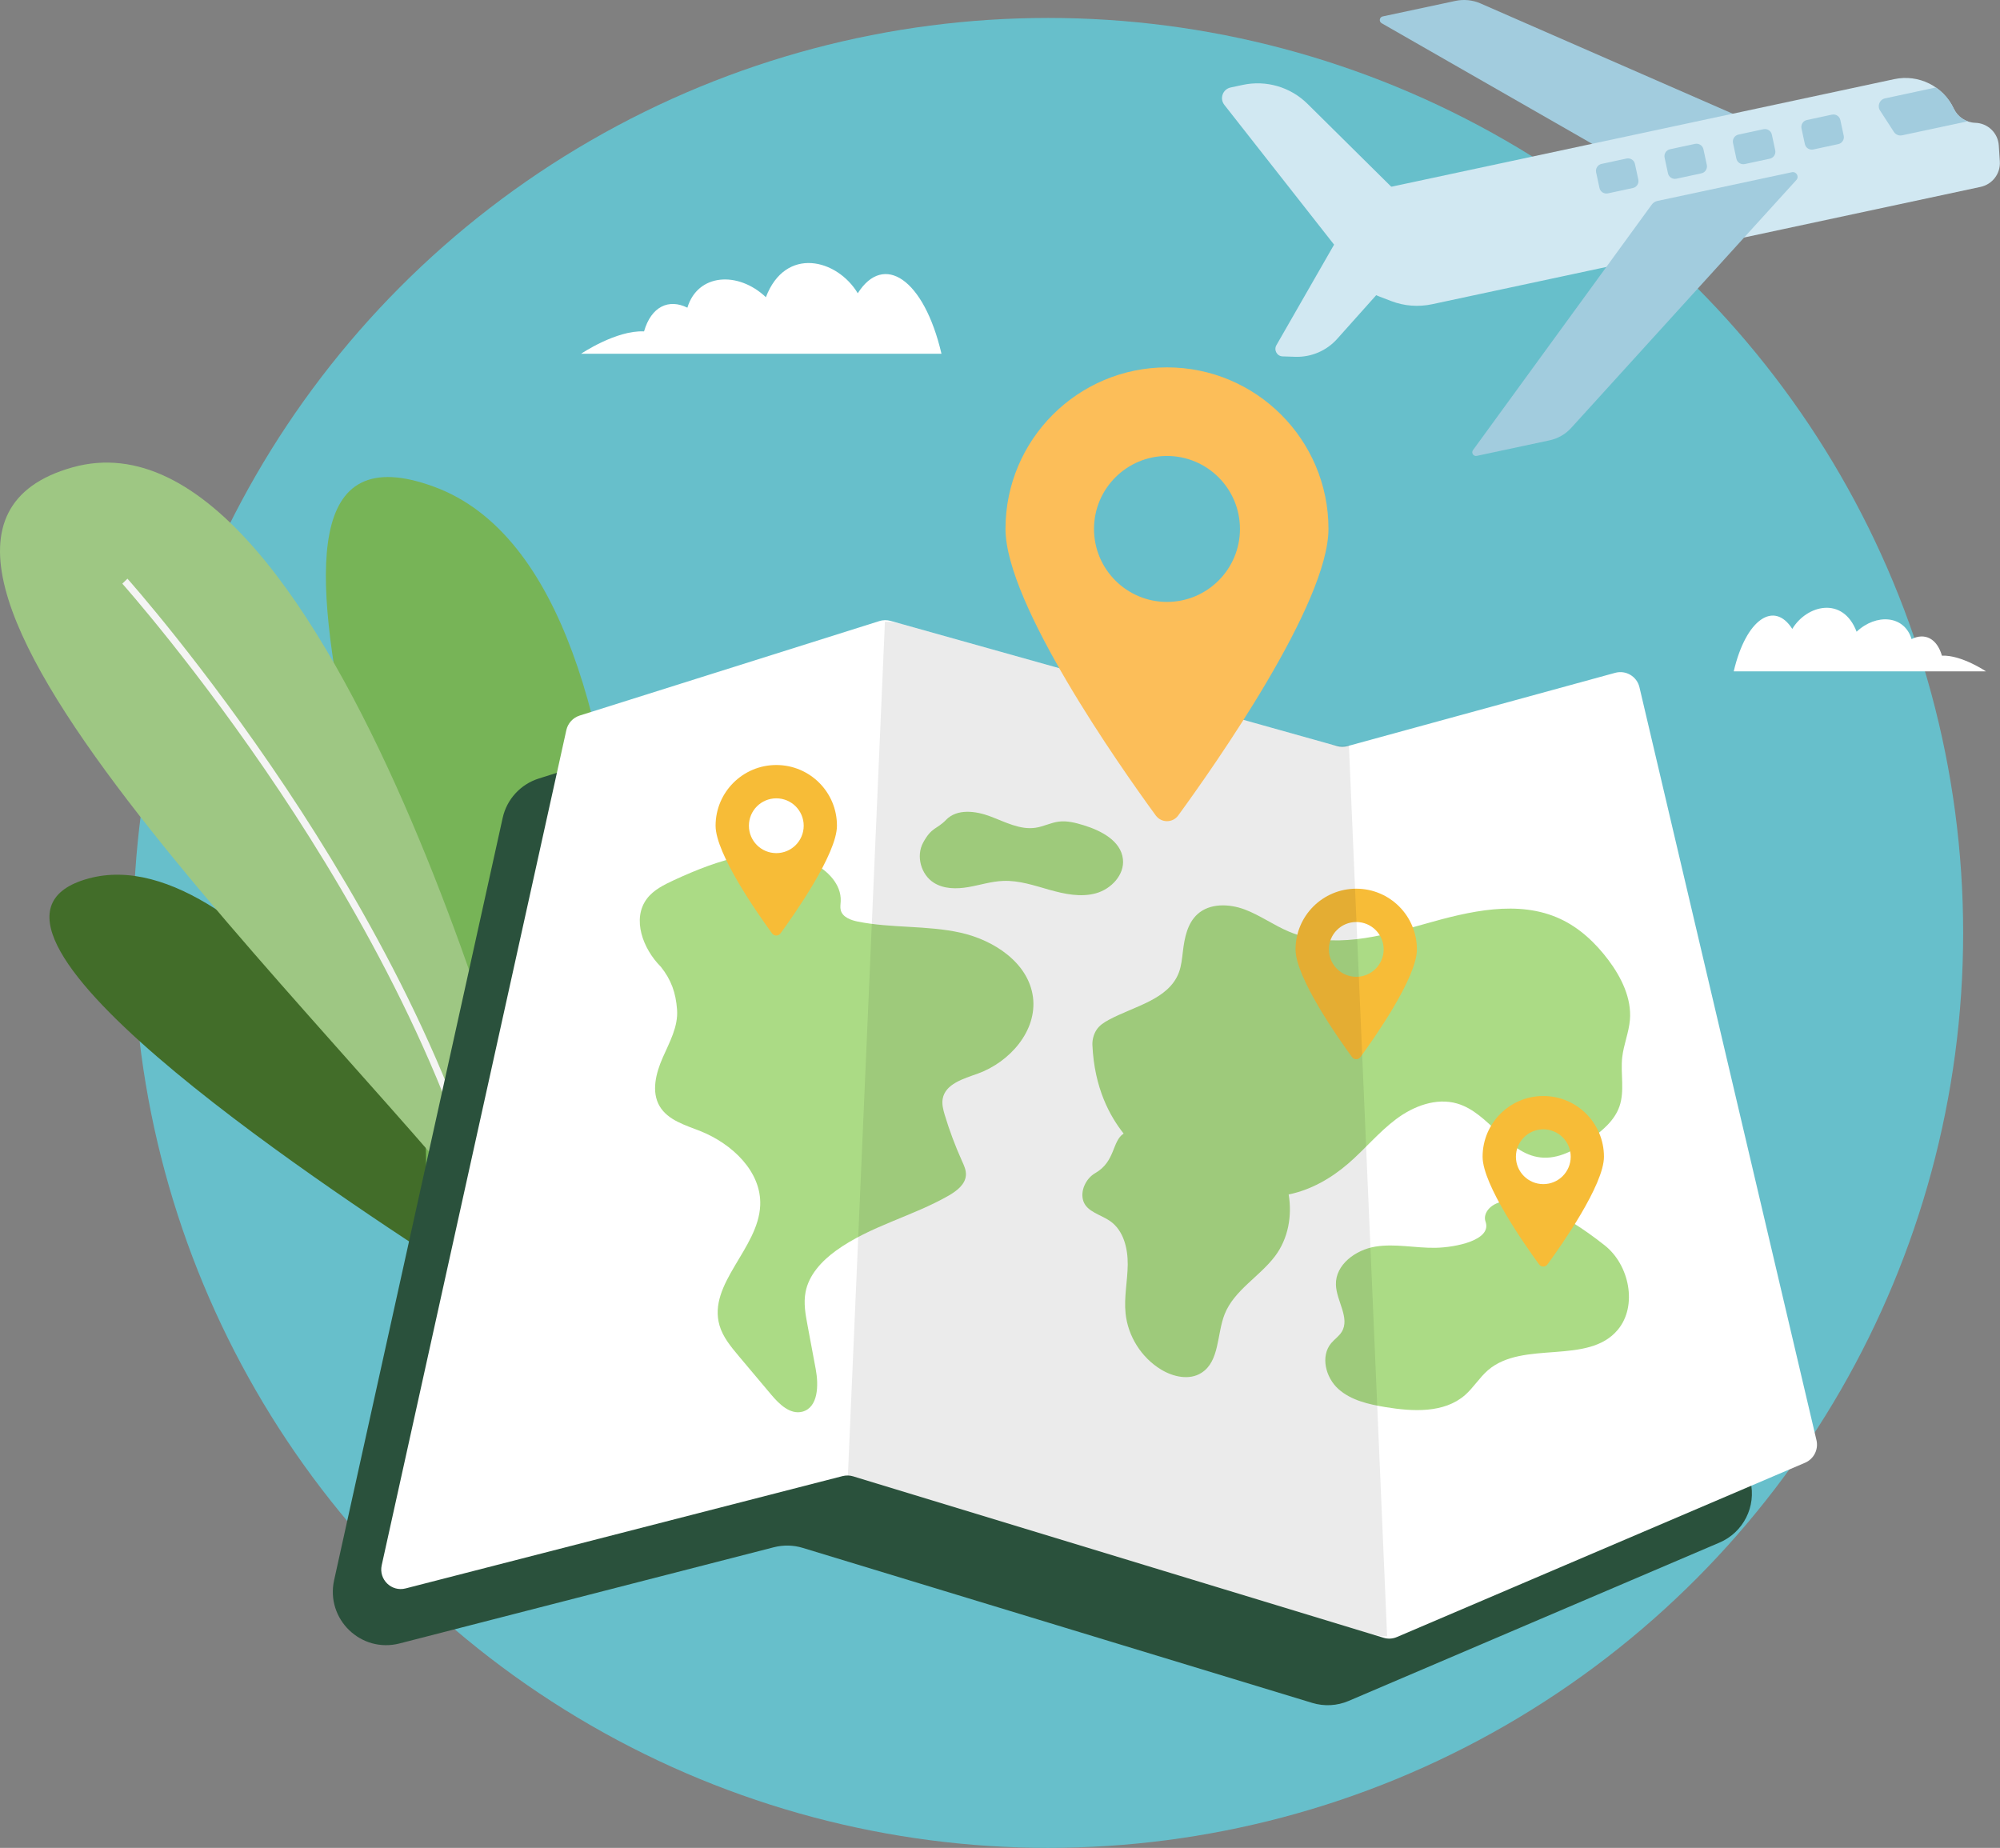
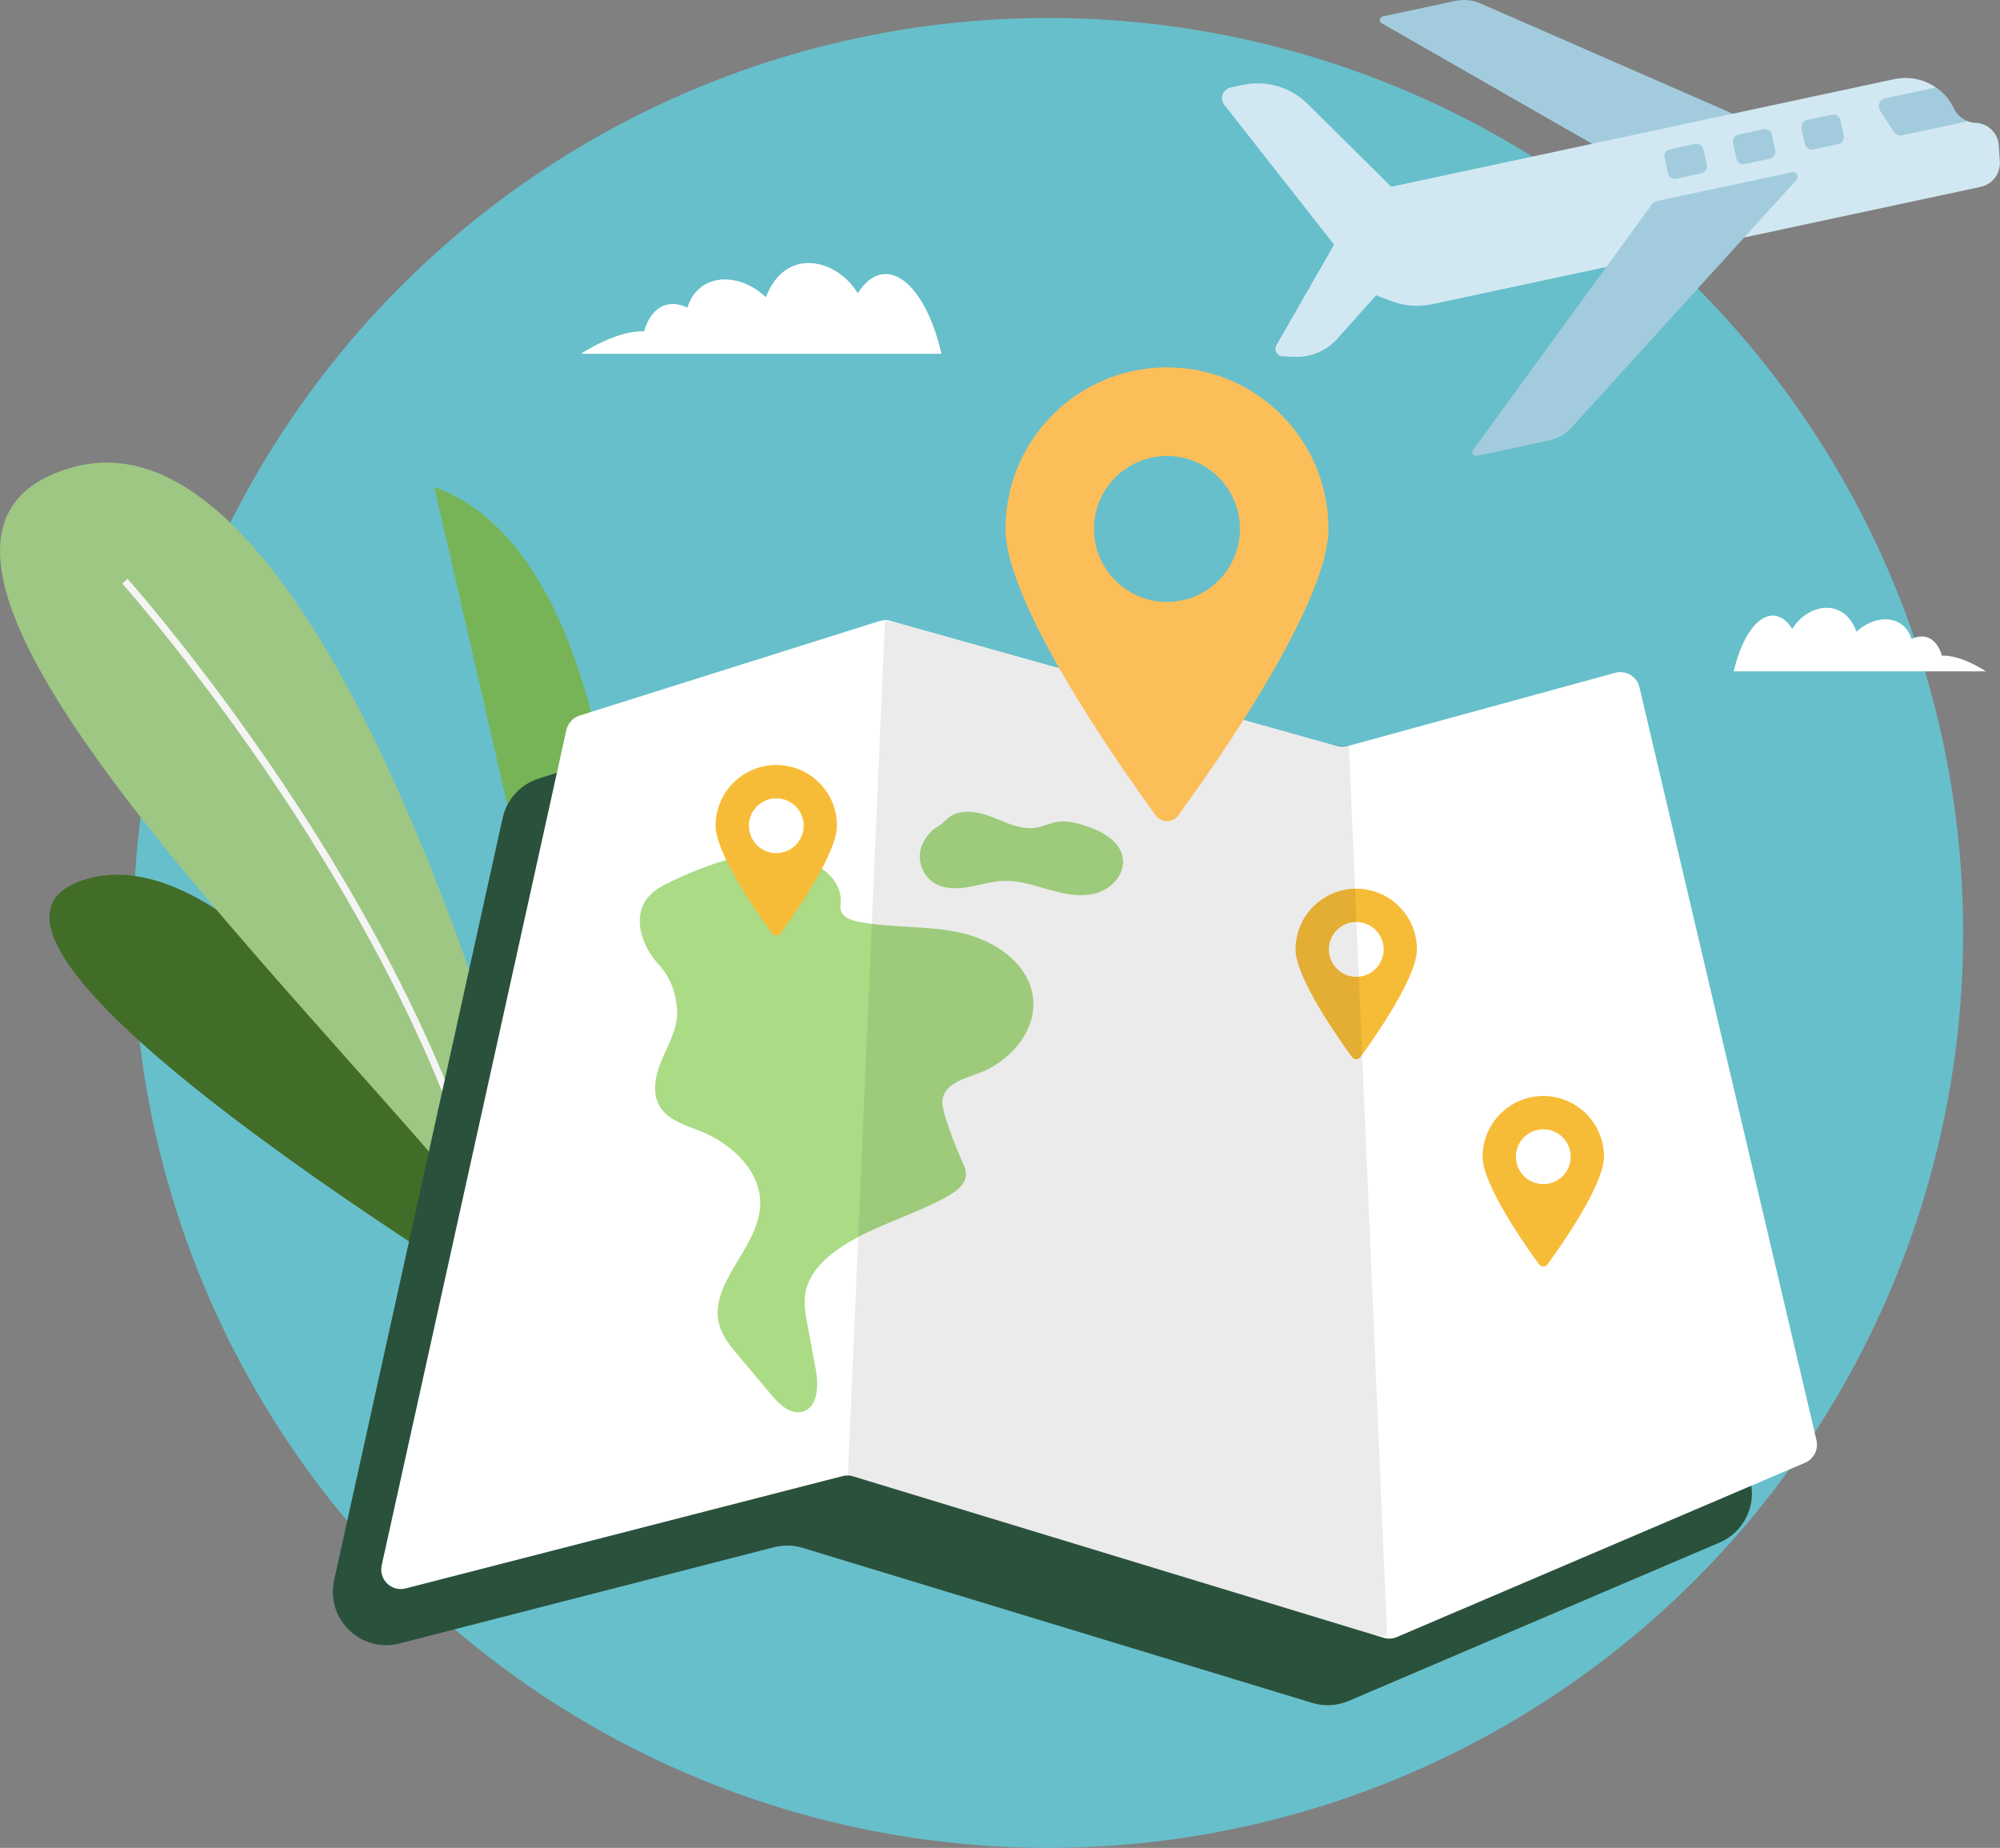
<svg xmlns="http://www.w3.org/2000/svg" version="1.1" id="Layer_1" x="0px" y="0px" viewBox="0 0 249.67 230.68" style="enable-background:new 0 0 249.67 230.68;" xml:space="preserve">
  <rect x="0" y="0" width="249.67" height="230.68" fill="#808080" stroke="none" />
  <style type="text/css">
	.st0{fill:#E8E7E6;}
	.st1{fill:#67BFCB;}
	.st2{fill:#FFFFFF;}
	.st3{opacity:0.08;}
	.st4{opacity:0.47;}
	.st5{fill:#060606;}
	.st6{opacity:0.57;fill:#060606;}
	.st7{fill:none;stroke:#908682;stroke-miterlimit:10;}
	.st8{fill:#77B457;}
	.st9{fill:none;stroke:#FFFFFF;stroke-width:2;stroke-miterlimit:10;}
	.st10{clip-path:url(#SVGID_00000031925968877286017910000012256216453604611998_);}
	.st11{clip-path:url(#SVGID_00000049912128650130880910000005351055839904122505_);fill:#77B457;}
	.st12{clip-path:url(#SVGID_00000049912128650130880910000005351055839904122505_);}
	.st13{fill:#86AAE0;}
	.st14{clip-path:url(#SVGID_00000049912128650130880910000005351055839904122505_);fill:#385E3A;}
	.st15{fill:#727157;}
	.st16{fill:#2A513C;}
	.st17{fill:#E2E2E2;}
	.st18{fill:#008280;}
	.st19{fill:#54B2E0;}
	.st20{fill:#FF524B;}
	.st21{fill:#00312D;}
	.st22{fill:#F3674F;}
	.st23{clip-path:url(#SVGID_00000170269683420827006210000014776148959517836723_);}
	.st24{fill:#FF9D8A;}
	.st25{fill:#ED7462;}
	.st26{fill:#384E4F;}
	.st27{fill:#426D29;}
	.st28{fill:#FECA64;}
	.st29{fill:#C1942F;}
	.st30{fill:#BCBCBC;}
	.st31{fill:#679648;}
	.st32{fill:#9EC783;}
	.st33{clip-path:url(#SVGID_00000160890900986132651870000013673111630171733893_);}
	.st34{clip-path:url(#SVGID_00000126318986204831381030000015453843280404201379_);fill:#77B457;}
	.st35{clip-path:url(#SVGID_00000126318986204831381030000015453843280404201379_);}
	.st36{clip-path:url(#SVGID_00000126318986204831381030000015453843280404201379_);fill:#385E3A;}
	.st37{fill:#595949;}
	.st38{fill:#FED88B;}
	.st39{fill:#F4F4F4;}
	.st40{fill:#B7DD9E;}
	.st41{opacity:0.1;}
	.st42{opacity:0.06;}
	.st43{fill:none;stroke:#67BFCB;stroke-width:4;stroke-miterlimit:10;}
	.st44{fill:#66BECA;}
	.st45{fill:#A2CCDE;}
	.st46{fill:#D1E8F2;}
	.st47{fill:#ABDB85;}
	.st48{fill:#F7BC37;}
	.st49{fill:#FCBE59;}
	.st50{fill:#F4A019;stroke:#EDF2FE;stroke-width:1.094;stroke-linecap:round;stroke-linejoin:round;stroke-miterlimit:10;}
	.st51{fill:#EDF2FE;}
	.st52{clip-path:url(#SVGID_00000127726867207317036120000006208750868406876351_);}
	.st53{fill:none;stroke:#EDF2FE;stroke-width:1.094;stroke-linecap:round;stroke-linejoin:round;stroke-miterlimit:10;}
	.st54{fill:#233652;}
	.st55{fill:#1B334F;}
	.st56{fill:#475468;}
	.st57{fill:#491F1F;}
	.st58{fill:#0E2033;}
	.st59{fill:#FB6767;}
	.st60{fill:#478899;}
	.st61{fill:none;stroke:#0E2033;stroke-width:0.5;stroke-miterlimit:10;}
	.st62{fill:#EB8D8D;}
	.st63{fill:none;stroke:#C45555;stroke-width:0.798;stroke-linecap:round;stroke-linejoin:round;stroke-miterlimit:10;}
	.st64{fill:#FFE2CC;}
	.st65{fill:#CC9875;}
	.st66{fill:none;stroke:#DDB397;stroke-width:0.75;stroke-miterlimit:10;}
	.st67{fill:#F0D1C5;}
	.st68{fill:none;stroke:#491F1F;stroke-width:0.5;stroke-miterlimit:10;}
	.st69{opacity:0.4;fill:#DE6060;}
	.st70{fill:none;stroke:#F4F4F4;stroke-width:0.75;stroke-miterlimit:10;}
	.st71{fill:none;stroke:#1B334F;stroke-width:2;stroke-linecap:round;stroke-linejoin:round;stroke-miterlimit:10;}
	.st72{fill:none;stroke:#DDB397;stroke-width:0.75;stroke-linecap:round;stroke-miterlimit:10;}
	.st73{fill:#9DC5CE;}
	.st74{fill:#ED9568;}
	.st75{fill:none;stroke:#1B334F;stroke-width:0.5;stroke-miterlimit:10;}
	.st76{opacity:0.55;fill:none;stroke:#FFFFFF;stroke-miterlimit:10;}
	.st77{fill:#F08686;}
	.st78{fill:url(#SVGID_00000030462665191402339170000011089159861687899043_);}
	.st79{fill:url(#SVGID_00000160875850101212192020000003454743877385552024_);}
	.st80{fill:#E3AF94;}
	.st81{fill:url(#SVGID_00000034785579857664244690000012300114019862306960_);}
	.st82{fill:none;stroke:#C1942F;stroke-width:0.798;stroke-linecap:round;stroke-linejoin:round;stroke-miterlimit:10;}
	.st83{fill:url(#SVGID_00000034076289923091435290000015029888957755156914_);}
	.st84{fill:#FFC69C;}
	.st85{fill:url(#SVGID_00000106125081996940031810000004033994162735332743_);}
	.st86{fill:url(#SVGID_00000138572007652304849820000011576383793426643634_);}
	.st87{fill:url(#SVGID_00000137827771137999876670000007582485558496380047_);}
	.st88{fill:none;stroke:#233652;stroke-width:1.065;stroke-linecap:round;stroke-linejoin:round;stroke-miterlimit:10;}
	.st89{fill:url(#SVGID_00000083798177540925543720000010289431615746737314_);}
	.st90{fill:#345945;}
	.st91{fill:#FDC963;}
	.st92{clip-path:url(#SVGID_00000056421426398330667070000011917517124669135800_);fill:#FFFFFF;}
	.st93{clip-path:url(#SVGID_00000056421426398330667070000011917517124669135800_);fill:#034EA2;}
	.st94{clip-path:url(#SVGID_00000056421426398330667070000011917517124669135800_);fill:#FBED21;}
	.st95{clip-path:url(#SVGID_00000056421426398330667070000011917517124669135800_);}
	.st96{clip-path:url(#SVGID_00000065753245326346705050000002745561511383465406_);fill:#034EA2;}
	.st97{clip-path:url(#SVGID_00000106116103226477079970000000737903853911118478_);fill:#FFFFFF;}
	.st98{clip-path:url(#SVGID_00000106116103226477079970000000737903853911118478_);fill:#034EA2;}
	.st99{clip-path:url(#SVGID_00000106116103226477079970000000737903853911118478_);fill:#FBED21;}
	.st100{clip-path:url(#SVGID_00000106116103226477079970000000737903853911118478_);}
	.st101{clip-path:url(#SVGID_00000008865683596313243150000000419333464317062552_);fill:#034EA2;}
	.st102{clip-path:url(#SVGID_00000001631143538043786840000011504187547090316700_);fill:#FFFFFF;}
	.st103{clip-path:url(#SVGID_00000001631143538043786840000011504187547090316700_);fill:#034EA2;}
	.st104{clip-path:url(#SVGID_00000001631143538043786840000011504187547090316700_);fill:#FBED21;}
	.st105{clip-path:url(#SVGID_00000001631143538043786840000011504187547090316700_);}
	.st106{clip-path:url(#SVGID_00000038413281007920913930000014549520033681069451_);fill:#034EA2;}
	.st107{clip-path:url(#SVGID_00000158744186454653699630000002904490730348290986_);fill:#FFFFFF;}
	.st108{clip-path:url(#SVGID_00000158744186454653699630000002904490730348290986_);fill:#034EA2;}
	.st109{clip-path:url(#SVGID_00000158744186454653699630000002904490730348290986_);fill:#FBED21;}
	.st110{clip-path:url(#SVGID_00000158744186454653699630000002904490730348290986_);}
	.st111{clip-path:url(#SVGID_00000071532891763868032740000002091377980038066871_);fill:#034EA2;}
	.st112{opacity:0.49;}
	.st113{fill:#B5B5B5;}
	.st114{fill:#D1D1D1;}
	.st115{clip-path:url(#SVGID_00000093163636042495568780000002192224168114123674_);fill:#FFFFFF;}
	.st116{clip-path:url(#SVGID_00000093163636042495568780000002192224168114123674_);fill:#034EA2;}
	.st117{clip-path:url(#SVGID_00000093163636042495568780000002192224168114123674_);fill:#FBED21;}
	.st118{clip-path:url(#SVGID_00000093163636042495568780000002192224168114123674_);}
	.st119{clip-path:url(#SVGID_00000122704630033611940690000003317596353884463550_);fill:#034EA2;}
	.st120{clip-path:url(#SVGID_00000010288676349926976110000007068916072161515905_);fill:#FFFFFF;}
	.st121{clip-path:url(#SVGID_00000010288676349926976110000007068916072161515905_);fill:#034EA2;}
	.st122{clip-path:url(#SVGID_00000010288676349926976110000007068916072161515905_);fill:#FBED21;}
	.st123{clip-path:url(#SVGID_00000010288676349926976110000007068916072161515905_);}
	.st124{clip-path:url(#SVGID_00000175323340767341315350000003240868525077599388_);fill:#034EA2;}
	.st125{clip-path:url(#SVGID_00000099644930765987070760000004115695138663080864_);}
	.st126{clip-path:url(#SVGID_00000065046708652624858550000007712560326312599936_);fill:#77B457;}
	.st127{clip-path:url(#SVGID_00000065046708652624858550000007712560326312599936_);}
	.st128{clip-path:url(#SVGID_00000065046708652624858550000007712560326312599936_);fill:#2A513C;}
	.st129{fill:#BDD9FF;}
	.st130{opacity:0.72;}
	.st131{opacity:0.72;clip-path:url(#SVGID_00000065046708652624858550000007712560326312599936_);}
	.st132{clip-path:url(#SVGID_00000065046708652624858550000007712560326312599936_);fill:#9EC783;}
	
		.st133{clip-path:url(#SVGID_00000065046708652624858550000007712560326312599936_);fill:url(#SVGID_00000048488638562821441210000003041719168930698930_);}
	
		.st134{clip-path:url(#SVGID_00000065046708652624858550000007712560326312599936_);fill:url(#SVGID_00000132808471997888091140000018080542557096799406_);}
	
		.st135{clip-path:url(#SVGID_00000065046708652624858550000007712560326312599936_);fill:url(#SVGID_00000126281736000085846240000005729253775400799632_);}
	
		.st136{clip-path:url(#SVGID_00000065046708652624858550000007712560326312599936_);fill:url(#SVGID_00000150788887131196968440000013187372708028541080_);}
	
		.st137{clip-path:url(#SVGID_00000065046708652624858550000007712560326312599936_);fill:url(#SVGID_00000058559501698784437890000016841964372676762020_);}
	.st138{fill:url(#SVGID_00000176012392156416303160000001459084391337995401_);}
	.st139{fill:url(#SVGID_00000101086058852004264680000011422101065409035674_);}
	
		.st140{clip-path:url(#SVGID_00000065046708652624858550000007712560326312599936_);fill:url(#SVGID_00000026871698222370847250000012932437887119962249_);}
	.st141{clip-path:url(#SVGID_00000065046708652624858550000007712560326312599936_);fill:#469449;}
	.st142{fill:url(#SVGID_00000118389726948223270910000011836545817087366288_);}
	.st143{fill:#469449;}
	.st144{fill:#C4DDFF;}
	.st145{fill:url(#SVGID_00000181766625291657157420000013730139149705058238_);}
	.st146{fill:url(#SVGID_00000083805558910247712930000010903038862455685788_);}
	.st147{fill:url(#SVGID_00000072987674304184950120000010611657275300982156_);}
	.st148{fill:url(#SVGID_00000181790565742682813650000005163488590002738585_);}
	.st149{fill:url(#SVGID_00000049198286891308281710000001017869770237085608_);}
	.st150{fill:url(#SVGID_00000082359782885371993420000000467712796649387950_);}
	.st151{fill:url(#SVGID_00000026135017875188499140000010256017219113521846_);}
	.st152{fill:#385E3A;}
	.st153{opacity:0.59;}
	.st154{fill:none;stroke:#469449;stroke-width:1.026;stroke-miterlimit:10;}
	.st155{clip-path:url(#SVGID_00000098931683813777791040000009569495509929887639_);fill:#EC5D5D;}
	.st156{clip-path:url(#SVGID_00000098931683813777791040000009569495509929887639_);}
	.st157{clip-path:url(#SVGID_00000150078909603336215060000017182994392858665622_);fill:#EC5D5D;}
	.st158{clip-path:url(#SVGID_00000150078909603336215060000017182994392858665622_);}
	.st159{fill:#D9DADB;}
	.st160{opacity:0.26;}
	.st161{opacity:0.18;clip-path:url(#SVGID_00000065046708652624858550000007712560326312599936_);fill:#020302;}
	.st162{fill:#243D26;}
	.st163{fill:none;stroke:#469449;stroke-width:1.507;stroke-miterlimit:10;}
	.st164{clip-path:url(#SVGID_00000026128640923357864950000013387412134056488599_);fill:#EC5D5D;}
	.st165{clip-path:url(#SVGID_00000026128640923357864950000013387412134056488599_);}
	.st166{clip-path:url(#SVGID_00000183955036839322408010000006396631687201462705_);fill:#EC5D5D;}
	.st167{clip-path:url(#SVGID_00000183955036839322408010000006396631687201462705_);}
	.st168{clip-path:url(#SVGID_00000065046708652624858550000007712560326312599936_);fill:#385E3A;}
	.st169{clip-path:url(#SVGID_00000065046708652624858550000007712560326312599936_);fill:#FFFFFF;}
	.st170{fill:url(#SVGID_00000037654242615143485010000005767887682946657200_);}
	.st171{fill:url(#SVGID_00000178914487196911272190000013327310596942741689_);}
	.st172{fill:url(#SVGID_00000169518043829758731900000002936193386440743557_);}
	.st173{fill:url(#SVGID_00000060736220166674799760000006002111053709897909_);}
	.st174{fill:url(#SVGID_00000106865546994367007270000016476316817184754878_);}
	.st175{fill:url(#SVGID_00000121260076317547205640000006880433315553202109_);}
	.st176{fill:url(#SVGID_00000113331457449855374980000017896568271679021474_);}
	
		.st177{clip-path:url(#SVGID_00000065046708652624858550000007712560326312599936_);fill:url(#SVGID_00000042697417930247171210000015942995245366794908_);}
	.st178{clip-path:url(#SVGID_00000021097640529920098940000017579894250636891041_);}
	.st179{clip-path:url(#SVGID_00000076605192861427188880000010632595783905307567_);fill:#77B457;}
	.st180{clip-path:url(#SVGID_00000076605192861427188880000010632595783905307567_);}
	.st181{clip-path:url(#SVGID_00000076605192861427188880000010632595783905307567_);fill:#385E3A;}
	.st182{clip-path:url(#SVGID_00000075870771300249480630000009345379301793708939_);}
	.st183{clip-path:url(#SVGID_00000044170974872397199680000005585259176204745375_);}
	.st184{clip-path:url(#SVGID_00000048468801570873937720000013569036124255024061_);fill:#77B457;}
	.st185{clip-path:url(#SVGID_00000048468801570873937720000013569036124255024061_);}
	.st186{clip-path:url(#SVGID_00000048468801570873937720000013569036124255024061_);fill:#385E3A;}
	.st187{clip-path:url(#SVGID_00000171693270315279121760000004908651809688337073_);}
	.st188{clip-path:url(#SVGID_00000085968741809037325230000013154120038719698327_);fill:#77B457;}
	.st189{clip-path:url(#SVGID_00000085968741809037325230000013154120038719698327_);}
	.st190{clip-path:url(#SVGID_00000085968741809037325230000013154120038719698327_);fill:#2A513C;}
	.st191{opacity:0.72;clip-path:url(#SVGID_00000085968741809037325230000013154120038719698327_);}
	.st192{clip-path:url(#SVGID_00000085968741809037325230000013154120038719698327_);fill:#9EC783;}
	
		.st193{clip-path:url(#SVGID_00000085968741809037325230000013154120038719698327_);fill:url(#SVGID_00000117658642936742541310000001561935246038095503_);}
	
		.st194{clip-path:url(#SVGID_00000085968741809037325230000013154120038719698327_);fill:url(#SVGID_00000014599687302968060440000008106390609356530571_);}
	
		.st195{clip-path:url(#SVGID_00000085968741809037325230000013154120038719698327_);fill:url(#SVGID_00000090266999937803064040000003086820786840282005_);}
	
		.st196{clip-path:url(#SVGID_00000085968741809037325230000013154120038719698327_);fill:url(#SVGID_00000114792906758007312130000008644861179104422046_);}
	
		.st197{clip-path:url(#SVGID_00000085968741809037325230000013154120038719698327_);fill:url(#SVGID_00000115491511509201166050000003226534926700313239_);}
	.st198{fill:url(#SVGID_00000007386407810612420160000014825480756749919146_);}
	.st199{fill:url(#SVGID_00000138567614724494940660000003443760263622528640_);}
	
		.st200{clip-path:url(#SVGID_00000085968741809037325230000013154120038719698327_);fill:url(#SVGID_00000106848894668412960130000001730912113893785265_);}
	.st201{clip-path:url(#SVGID_00000085968741809037325230000013154120038719698327_);fill:#469449;}
	.st202{fill:url(#SVGID_00000128451148637468897700000000506593317065608628_);}
	.st203{fill:url(#SVGID_00000059999514577854918900000006368278012797727166_);}
	.st204{fill:url(#SVGID_00000028304363513547656750000002757887485021611152_);}
	.st205{fill:url(#SVGID_00000142889821896162859150000009289755119896522425_);}
	.st206{fill:url(#SVGID_00000039814142899302157630000004089668984803818151_);}
	.st207{fill:url(#SVGID_00000112624273304351077540000001342936804205592210_);}
	.st208{fill:url(#SVGID_00000005237231546727633470000007850988164597499297_);}
	.st209{fill:url(#SVGID_00000178925667906925905670000012764377523422598823_);}
	.st210{clip-path:url(#SVGID_00000111167794440164575380000008403870635511808422_);fill:#EC5D5D;}
	.st211{clip-path:url(#SVGID_00000111167794440164575380000008403870635511808422_);}
	.st212{clip-path:url(#SVGID_00000098904550980650267110000000019817447821354395_);fill:#EC5D5D;}
	.st213{clip-path:url(#SVGID_00000098904550980650267110000000019817447821354395_);}
	.st214{opacity:0.18;clip-path:url(#SVGID_00000085968741809037325230000013154120038719698327_);fill:#020302;}
	.st215{clip-path:url(#SVGID_00000115508728419267175180000014805931239375611814_);fill:#EC5D5D;}
	.st216{clip-path:url(#SVGID_00000115508728419267175180000014805931239375611814_);}
	.st217{clip-path:url(#SVGID_00000128458141979532462040000008634500570320186802_);fill:#EC5D5D;}
	.st218{clip-path:url(#SVGID_00000128458141979532462040000008634500570320186802_);}
	.st219{clip-path:url(#SVGID_00000085968741809037325230000013154120038719698327_);fill:#385E3A;}
	.st220{clip-path:url(#SVGID_00000085968741809037325230000013154120038719698327_);fill:#FFFFFF;}
	.st221{fill:url(#SVGID_00000093171191161145172390000017924007545537872292_);}
	.st222{fill:url(#SVGID_00000096033917710780300510000010788370274803254660_);}
	.st223{fill:url(#SVGID_00000024708476741758178620000017611941505044445088_);}
	.st224{fill:url(#SVGID_00000151510414067205576330000000710185654857529488_);}
	.st225{fill:url(#SVGID_00000041287768843522964610000001095721265343033253_);}
	.st226{fill:url(#SVGID_00000059303307791917722650000007589720430205882266_);}
	.st227{fill:url(#SVGID_00000117650601685222373050000011953205184475827842_);}
	
		.st228{clip-path:url(#SVGID_00000085968741809037325230000013154120038719698327_);fill:url(#SVGID_00000036968265288233470810000008956527590247551138_);}
	.st229{clip-path:url(#SVGID_00000101063455672241335750000018154630031355510698_);fill:#FFFFFF;}
	.st230{clip-path:url(#SVGID_00000101063455672241335750000018154630031355510698_);fill:#034EA2;}
	.st231{clip-path:url(#SVGID_00000101063455672241335750000018154630031355510698_);fill:#FBED21;}
	.st232{clip-path:url(#SVGID_00000101063455672241335750000018154630031355510698_);}
	.st233{clip-path:url(#SVGID_00000034055320512729044170000013948281068497982091_);fill:#034EA2;}
	.st234{opacity:0.37;fill:#CCCCCC;stroke:#CCCCCC;stroke-width:2;stroke-miterlimit:10;}
	.st235{opacity:0.37;fill:none;stroke:#CCCCCC;stroke-width:3;stroke-miterlimit:10;}
	.st236{opacity:0.52;}
	.st237{fill:#F4F4F4;stroke:#F4F4F4;stroke-width:0.75;stroke-linecap:round;stroke-linejoin:round;stroke-miterlimit:10;}
	.st238{fill:#F4AB37;}
	.st239{fill:#D6830B;}
	.st240{fill-rule:evenodd;clip-rule:evenodd;fill:#FFE51F;}
	.st241{fill-rule:evenodd;clip-rule:evenodd;fill:#77B457;}
	.st242{fill-rule:evenodd;clip-rule:evenodd;fill:#9EC783;}
	.st243{fill-rule:evenodd;clip-rule:evenodd;fill:#2A513C;}
	.st244{fill-rule:evenodd;clip-rule:evenodd;fill:#FFA421;}
	.st245{fill-rule:evenodd;clip-rule:evenodd;fill:#FFD919;}
	.st246{fill-rule:evenodd;clip-rule:evenodd;fill:#EC9025;}
	.st247{fill-rule:evenodd;clip-rule:evenodd;fill:#FCC400;}
	.st248{opacity:0.7;fill:#808080;}
	.st249{fill:#594642;}
	.st250{fill:#FFC738;}
	.st251{fill:#FFF76B;}
	.st252{fill:#FFF98A;}
	.st253{fill:#9C8580;}
	.st254{fill:#ED1C24;}
	.st255{fill:#F21B22;}
	.st256{fill:#FF1C24;}
	.st257{fill:#ABAB2C;}
	.st258{fill:#FFA421;}
	.st259{fill:#5B3D25;}
	.st260{fill:#EDC4A9;}
	.st261{opacity:0.3;fill:#CCCCCC;}
	.st262{fill:#FCC9B9;}
	.st263{fill:#CE7E7E;}
	.st264{fill:#F2B3A7;}
	.st265{fill:#B3E3F0;}
	.st266{fill:none;stroke:#77B457;stroke-width:3;stroke-miterlimit:10;}
	.st267{opacity:0.37;fill:#CCCCCC;}
	.st268{fill-rule:evenodd;clip-rule:evenodd;fill:#345945;}
	.st269{fill-rule:evenodd;clip-rule:evenodd;fill:#CE994A;}
	.st270{fill-rule:evenodd;clip-rule:evenodd;fill:#FDC963;}
	.st271{fill-rule:evenodd;clip-rule:evenodd;fill:#88D2DC;}
	.st272{fill-rule:evenodd;clip-rule:evenodd;fill:#D0E9EF;}
	.st273{fill-rule:evenodd;clip-rule:evenodd;fill:#FFFFFF;}
	.st274{fill:#345945;stroke:#345945;stroke-linecap:round;stroke-linejoin:round;stroke-miterlimit:10;}
	.st275{fill:#D69522;}
	.st276{fill:none;stroke:#345945;stroke-width:2;stroke-miterlimit:10;}
	.st277{fill:none;stroke:#345945;stroke-width:0.75;stroke-miterlimit:10;}
	.st278{fill:none;stroke:#345945;stroke-miterlimit:10;}
	.st279{fill:none;stroke:#345945;stroke-width:1.5;stroke-miterlimit:10;}
	.st280{fill:#8CBFD1;}
	.st281{clip-path:url(#SVGID_00000145781216469725412350000005157049384745887134_);}
	.st282{clip-path:url(#SVGID_00000162332784018963587110000015626588739056660122_);fill:#77B457;}
	.st283{clip-path:url(#SVGID_00000162332784018963587110000015626588739056660122_);}
	.st284{clip-path:url(#SVGID_00000162332784018963587110000015626588739056660122_);fill:#385E3A;}
	.st285{fill:#E18D30;stroke:#E18D30;stroke-width:0.684;stroke-miterlimit:10;}
	.st286{fill:#B16442;}
	.st287{fill:url(#XMLID_00000065052700477353788970000007607713447511743675_);}
	.st288{fill:url(#XMLID_00000016795763092232987350000000392950337220770467_);}
	.st289{fill:url(#XMLID_00000172435901855434917650000013221868510928107699_);}
	.st290{fill:#ECAD40;stroke:#ECAD40;stroke-width:0.684;stroke-miterlimit:10;}
	.st291{fill:url(#XMLID_00000045577293967439213660000012987204647249167752_);}
	.st292{fill:url(#XMLID_00000172433320260674994020000014796266369930098569_);}
	.st293{fill:url(#XMLID_00000175287327800178721840000001265742689439718060_);}
	.st294{fill:url(#XMLID_00000155826556148777597260000004427038641972376732_);}
	.st295{fill:url(#XMLID_00000163795337362819725570000009540493327313777063_);}
	.st296{fill:url(#XMLID_00000061470030413310445560000005507175832079724683_);}
	.st297{fill:url(#XMLID_00000101077028065746700790000002145415279383375289_);}
	.st298{fill:url(#XMLID_00000168814755034003849660000012347065829792452760_);}
	.st299{fill:url(#XMLID_00000068662494354388277590000010169741502969555130_);}
	.st300{fill:url(#XMLID_00000131333840811256510130000004928375412168001958_);}
	.st301{fill:url(#XMLID_00000141442924363695953400000014770605857983172483_);}
	.st302{fill:url(#XMLID_00000023267861823006831930000003391605905231192705_);}
	.st303{fill:url(#XMLID_00000014603048558717120730000006357893235151392915_);}
	.st304{fill:url(#XMLID_00000046302515599036930070000017827405309370470076_);}
	.st305{fill:url(#XMLID_00000172433908919990262790000009080902107517244815_);}
	.st306{fill:url(#XMLID_00000117648844100645961800000017974338058902317971_);}
	.st307{fill:url(#XMLID_00000138565565173745637920000011896776579120786092_);}
	.st308{fill:url(#XMLID_00000000916650109132547660000017484674883354156734_);}
	.st309{fill:url(#XMLID_00000139285581631509479040000007461036585128032141_);}
	.st310{fill:url(#XMLID_00000083776347235987956220000004399934866163810209_);}
	.st311{fill:#F6CB94;}
	.st312{fill:#18333D;}
	.st313{fill:#F3E6DE;}
	.st314{fill:#E8B077;}
	.st315{fill:#AE6542;}
	.st316{fill:#C4454F;}
	.st317{fill:#DE6070;}
	.st318{fill:#636057;}
	.st319{fill:#446D55;}
	.st320{fill:#EE8C71;}
	.st321{fill:#974742;}
	.st322{fill:none;stroke:#337081;stroke-width:0.5;stroke-miterlimit:10;}
	.st323{fill:#337081;}
	.st324{opacity:0.5;fill:#337081;}
	.st325{fill:#D5DDEF;}
	.st326{fill:#A64C3B;}
	.st327{clip-path:url(#SVGID_00000155117826936365395860000000696103677138675083_);}
	.st328{clip-path:url(#SVGID_00000101801433823799333800000010162938148697824954_);}
	.st329{clip-path:url(#SVGID_00000163772836180299351520000016190623765569469575_);fill:#77B457;}
	.st330{clip-path:url(#SVGID_00000163772836180299351520000016190623765569469575_);}
	.st331{clip-path:url(#SVGID_00000163772836180299351520000016190623765569469575_);fill:#385E3A;}
	.st332{fill:url(#XMLID_00000173862327767621816400000006130604630353249182_);}
	.st333{fill:url(#XMLID_00000173121858584510060850000008796480091670072732_);}
	.st334{fill:url(#XMLID_00000092446449362910102120000013131538691648335798_);}
	.st335{fill:url(#XMLID_00000158707063822473822540000000127590835588884386_);}
	.st336{fill:url(#XMLID_00000146488678015677306480000004241207678956134820_);}
	.st337{fill:url(#XMLID_00000159469125182386339760000003664132688532737420_);}
	.st338{fill:url(#XMLID_00000074410151115248541630000015061715584958428347_);}
	.st339{fill:url(#XMLID_00000041292948492108304050000011634975328383064454_);}
	.st340{fill:url(#XMLID_00000089568381099340749650000010792966387918096550_);}
	.st341{fill:url(#XMLID_00000027578328615224878040000011137277932866139576_);}
	.st342{fill:url(#XMLID_00000099643227859821148570000009918654294360928170_);}
	.st343{fill:url(#XMLID_00000115509593770271071900000015092605782247596721_);}
	.st344{fill:url(#XMLID_00000035526643834383223090000010670728352582158219_);}
	.st345{fill:url(#XMLID_00000132066313195951073980000012807608630063494281_);}
	.st346{fill:url(#XMLID_00000029747280733623771080000013647508420177320332_);}
	.st347{fill:url(#XMLID_00000172410039009803885610000008857036285688330394_);}
	.st348{fill:url(#XMLID_00000026145979395191638050000007183748680438333882_);}
	.st349{fill:url(#XMLID_00000077322734029335456070000001264533278782894253_);}
	.st350{fill:url(#XMLID_00000113311839400974672810000014266410734213478570_);}
	.st351{fill:url(#XMLID_00000024695442574938997900000003620119908336949165_);}
	.st352{fill:url(#XMLID_00000156571179682945068500000001100498971800432549_);}
	.st353{fill:url(#XMLID_00000121256873137889410190000006494345732958284699_);}
	.st354{fill:url(#XMLID_00000102524305275343465060000014335519888966477979_);}
	.st355{fill:#FFC0BB;}
	.st356{fill:#B1B9C9;stroke:#CCCCCC;stroke-width:1.2;stroke-miterlimit:10;}
	.st357{fill:none;}
	.st358{fill:#67BFCB;stroke:#67BFCB;stroke-width:1.3;stroke-miterlimit:10;}
	.st359{fill:#345945;stroke:#345945;stroke-width:1.3;stroke-miterlimit:10;}
</style>
  <g>
    <circle class="st1" cx="130.85" cy="116.46" r="114.22" />
    <g>
      <g>
        <path class="st27" d="M57.77,148.87c0,0-26.48-44.74-46.73-39.2c-20.26,5.54,28.22,37.65,44.95,48.54L57.77,148.87z" />
      </g>
      <g>
-         <path class="st8" d="M77.2,160.81c0,0,9.37-88.12-22.99-100.04s4.28,66.87-1.69,91.11L77.2,160.81z" />
+         <path class="st8" d="M77.2,160.81c0,0,9.37-88.12-22.99-100.04L77.2,160.81z" />
      </g>
      <g>
        <g>
          <path class="st32" d="M67.19,148.99c0,0-25.44-99.87-58.17-90.64c-32.73,9.23,32.37,68.37,56.18,99.44L67.19,148.99z" />
        </g>
        <g>
          <g>
            <path class="st39" d="M61.63,156.61c-4.74-21.79-17.1-43.4-26.62-57.69C24.68,83.43,15.36,72.97,15.27,72.86l0.64-0.62       c0.09,0.1,9.45,10.61,19.82,26.16c9.57,14.36,21.98,36.07,26.75,58L61.63,156.61z" />
          </g>
        </g>
      </g>
    </g>
    <g>
      <path class="st45" d="M205.37,21.74L172.48,2.9c-0.37-0.21-0.28-0.76,0.13-0.85l9.09-1.94c1.04-0.22,2.13-0.11,3.1,0.31    l38.31,16.75c0.52,0.23,0.44,0.99-0.11,1.11l-16.77,3.58C205.94,21.94,205.63,21.89,205.37,21.74z" />
      <path class="st46" d="M243.9,13.57L243.9,13.57c-1.31-2.81-4.39-4.34-7.43-3.69l-17.24,3.69l-4.67,1l-47.69,10.2l1.71,8.02    c0.41,1.93,1.78,3.53,3.62,4.23l1.49,0.57c1.62,0.62,3.38,0.75,5.08,0.39l39-8.34l4.67-1l24.81-5.31c1.48-0.32,2.5-1.67,2.4-3.17    l-0.13-2c-0.1-1.57-1.38-2.79-2.95-2.83l0,0C245.42,15.29,244.39,14.61,243.9,13.57z" />
      <path class="st46" d="M173.92,23.55l-10.69-10.58c-2.13-2.11-5.17-3-8.1-2.37l-1.5,0.32c-0.99,0.21-1.41,1.38-0.79,2.17    l13.7,17.45l-7.2,12.55c-0.35,0.61,0.07,1.38,0.78,1.4l1.56,0.05c2,0.07,3.92-0.75,5.25-2.24l8.02-8.98L173.92,23.55z" />
      <path class="st45" d="M206.19,25.55l-22.31,30.64c-0.25,0.34,0.06,0.81,0.47,0.72l9.09-1.94c1.04-0.22,1.99-0.77,2.7-1.55    l28.11-30.95c0.38-0.42,0-1.09-0.56-0.97l-16.77,3.58C206.62,25.14,206.36,25.31,206.19,25.55z" />
      <path class="st45" d="M234.69,13.79l1.73,2.67c0.22,0.35,0.64,0.52,1.04,0.43l8.19-1.75c-0.76-0.27-1.4-0.82-1.75-1.58    c-0.51-1.1-1.3-1.99-2.24-2.64l-6.34,1.36C234.64,12.42,234.32,13.21,234.69,13.79z" />
      <g>
        <path class="st45" d="M225.57,14.98l3.12-0.67c0.48-0.1,0.95,0.2,1.05,0.68l0.42,1.95c0.1,0.48-0.2,0.95-0.68,1.05l-3.12,0.67     c-0.48,0.1-0.95-0.2-1.05-0.68l-0.42-1.95C224.79,15.55,225.09,15.08,225.57,14.98z" />
        <path class="st45" d="M217.02,16.8l3.12-0.67c0.48-0.1,0.95,0.2,1.05,0.68l0.42,1.95c0.1,0.48-0.2,0.95-0.68,1.05l-3.12,0.67     c-0.48,0.1-0.95-0.2-1.05-0.68l-0.42-1.95C216.24,17.37,216.55,16.9,217.02,16.8z" />
        <path class="st45" d="M208.48,18.63l3.12-0.67c0.48-0.1,0.95,0.2,1.05,0.68l0.42,1.95c0.1,0.48-0.2,0.95-0.68,1.05l-3.12,0.67     c-0.48,0.1-0.95-0.2-1.05-0.68l-0.42-1.95C207.7,19.2,208,18.73,208.48,18.63z" />
-         <path class="st45" d="M199.93,20.46l3.12-0.67c0.48-0.1,0.95,0.2,1.05,0.68l0.42,1.95c0.1,0.48-0.2,0.95-0.68,1.05l-3.12,0.67     c-0.48,0.1-0.95-0.2-1.05-0.68l-0.42-1.95C199.15,21.03,199.46,20.56,199.93,20.46z" />
      </g>
    </g>
    <g>
      <path class="st16" d="M62.75,102.11l-21.04,95.15c-1.07,4.86,3.35,9.14,8.17,7.9l46.73-12.01c1.18-0.3,2.43-0.28,3.6,0.08    l63.6,19.35c1.5,0.46,3.12,0.37,4.56-0.25l46.28-19.76c2.98-1.27,4.62-4.5,3.87-7.66l-20.29-86.27c-0.86-3.68-4.61-5.9-8.25-4.91    l-28.06,7.69c-1.17,0.32-2.4,0.32-3.56-0.01l-53.4-14.97c-1.25-0.35-2.57-0.33-3.81,0.06l-33.9,10.69    C64.98,97.91,63.26,99.78,62.75,102.11z" />
      <path class="st2" d="M70.7,91.14L47.65,195.4c-0.39,1.78,1.23,3.35,2.99,2.89l54.54-14.02c0.43-0.11,0.89-0.1,1.32,0.03    l66.21,20.15c0.55,0.17,1.14,0.14,1.67-0.09l50.96-21.76c1.09-0.47,1.69-1.65,1.42-2.81l-22.1-94c-0.32-1.35-1.69-2.16-3.02-1.8    l-33.42,9.15c-0.43,0.12-0.88,0.12-1.31,0l-55.74-15.63c-0.46-0.13-0.94-0.12-1.39,0.02l-37.43,11.8    C71.52,89.6,70.89,90.29,70.7,91.14z" />
      <g>
        <g>
          <path class="st47" d="M119.9,116.43c-4.19-0.93-8.59-0.54-12.8-1.38c-0.9-0.18-1.94-0.56-2.15-1.45c-0.09-0.36-0.01-0.74,0-1.11      c0.09-2.08-1.63-3.84-3.5-4.76c-5.4-2.65-11.83-0.39-17.29,2.13c-1.27,0.59-2.58,1.23-3.41,2.34c-1.89,2.52-0.49,6.25,1.74,8.48      c1.31,1.64,1.88,3.27,2.03,5.36c0.16,2.1-0.94,4.06-1.79,5.99c-0.85,1.93-1.45,4.26-0.38,6.07c1.04,1.75,3.21,2.36,5.1,3.11      c3.93,1.57,7.63,5.04,7.45,9.26c-0.22,5.4-6.58,9.8-5.08,14.99c0.42,1.45,1.42,2.65,2.39,3.81c1.36,1.62,2.72,3.24,4.08,4.85      c1,1.19,2.36,2.5,3.87,2.11c1.99-0.53,2.05-3.3,1.67-5.32c-0.34-1.82-0.68-3.64-1.02-5.46c-0.26-1.37-0.51-2.77-0.25-4.14      c0.4-2.16,2.03-3.9,3.81-5.19c4.24-3.07,9.54-4.27,14.08-6.88c1-0.58,2.06-1.39,2.13-2.54c0.04-0.63-0.24-1.22-0.5-1.79      c-0.84-1.87-1.56-3.79-2.15-5.75c-0.19-0.65-0.37-1.33-0.25-1.99c0.33-1.87,2.61-2.51,4.39-3.15c3.99-1.44,7.43-5.35,6.88-9.56      C128.38,120.19,124.09,117.36,119.9,116.43z" />
        </g>
        <g>
-           <path class="st47" d="M200.78,119.84c-1.6-2.13-3.59-4.01-6.01-5.13c-5.23-2.43-11.36-0.95-16.91,0.63      c-5.55,1.57-11.6,3.19-16.93,0.97c-1.91-0.8-3.62-2.05-5.56-2.78c-1.94-0.72-4.35-0.8-5.88,0.59c-1.26,1.14-1.62,2.95-1.82,4.63      c-0.11,0.9-0.19,1.82-0.51,2.67c-1.29,3.37-5.56,4.18-8.74,5.89c-0.6,0.32-1.2,0.71-1.56,1.29c-0.34,0.54-0.51,1.2-0.49,1.84      c0.24,5.42,2.2,8.92,3.9,11.07c-1.46,0.95-1.02,3.49-3.54,4.93c-1.16,0.66-1.92,2.23-1.49,3.5c0.46,1.35,2.18,1.68,3.35,2.5      c1.67,1.17,2.21,3.4,2.19,5.43c-0.02,2.03-0.48,4.06-0.27,6.08c0.29,2.85,1.97,5.52,4.42,7.01c1.52,0.93,3.55,1.38,5.05,0.42      c2.28-1.44,1.91-4.82,2.9-7.33c1.19-2.99,4.35-4.67,6.29-7.24c1.64-2.18,2.15-5.02,1.7-7.7c2.76-0.56,5.3-2.01,7.44-3.86      c2.06-1.78,3.8-3.91,5.97-5.54s5.01-2.71,7.62-1.95c4.03,1.17,6.24,6.27,10.41,6.73c2.22,0.25,4.34-0.95,6.17-2.24      c1.53-1.08,3.06-2.35,3.68-4.12c0.68-1.95,0.12-4.1,0.35-6.15c0.18-1.57,0.82-3.07,0.96-4.65      C203.7,124.64,202.41,122.01,200.78,119.84z" />
-         </g>
-         <g>
-           <path class="st47" d="M200.33,155.47c-11.43-9.04-15.57-4.86-14.89-2.99c0.86,2.35-3.77,3.25-6.26,3.29      c-2.5,0.04-5.01-0.55-7.48-0.15c-2.47,0.4-5.01,2.26-4.93,4.76c0.06,2.04,1.79,4.16,0.72,5.89c-0.34,0.54-0.89,0.91-1.3,1.39      c-1.38,1.63-0.71,4.3,0.88,5.73c1.59,1.43,3.79,1.92,5.9,2.27c3.41,0.56,7.3,0.77,9.91-1.5c1.06-0.93,1.8-2.18,2.87-3.11      c4.4-3.79,12.5-0.59,16.21-5.05C204.45,163.01,203.4,157.9,200.33,155.47z" />
-         </g>
+           </g>
+         <g>
+           </g>
        <g>
          <path class="st47" d="M140.18,107.25c-0.25-2.28-2.71-3.56-4.9-4.23c-1.01-0.31-2.08-0.59-3.13-0.45      c-0.98,0.13-1.88,0.61-2.86,0.76c-1.94,0.3-3.81-0.72-5.65-1.41c-1.84-0.7-4.18-0.99-5.54,0.43c-1.17,1.21-1.79,0.87-2.86,2.84      c-0.91,1.67-0.27,4,1.34,5.01c1.25,0.79,2.84,0.79,4.3,0.54c1.46-0.25,2.88-0.72,4.36-0.77c1.96-0.08,3.87,0.57,5.77,1.11      c1.89,0.53,3.91,0.96,5.81,0.43S140.4,109.2,140.18,107.25z" />
        </g>
      </g>
      <path class="st48" d="M192.66,136.82c-4.18,0-7.58,3.39-7.58,7.58c0,3.51,5.33,11.09,7.05,13.44c0.26,0.36,0.79,0.36,1.05,0    c1.72-2.35,7.05-9.93,7.05-13.44C200.23,140.21,196.84,136.82,192.66,136.82z M192.66,147.82c-1.89,0-3.42-1.53-3.42-3.42    c0-1.89,1.53-3.42,3.42-3.42c1.89,0,3.42,1.53,3.42,3.42C196.08,146.29,194.55,147.82,192.66,147.82z" />
      <path class="st48" d="M169.31,110.94c-4.18,0-7.58,3.39-7.58,7.58c0,3.51,5.33,11.09,7.05,13.44c0.26,0.36,0.79,0.36,1.05,0    c1.72-2.35,7.05-9.93,7.05-13.44C176.88,114.33,173.49,110.94,169.31,110.94z M169.31,121.94c-1.89,0-3.42-1.53-3.42-3.42    c0-1.89,1.53-3.42,3.42-3.42s3.42,1.53,3.42,3.42C172.73,120.4,171.2,121.94,169.31,121.94z" />
      <path class="st48" d="M96.91,95.5c-4.18,0-7.58,3.39-7.58,7.58c0,3.51,5.33,11.09,7.05,13.44c0.26,0.36,0.79,0.36,1.05,0    c1.72-2.35,7.05-9.93,7.05-13.44C104.49,98.89,101.1,95.5,96.91,95.5z M96.91,106.5c-1.89,0-3.42-1.53-3.42-3.42    s1.53-3.42,3.42-3.42s3.42,1.53,3.42,3.42S98.8,106.5,96.91,106.5z" />
      <path class="st3" d="M165.79,92.83l-53.4-14.97c-0.63-0.18-1.28-0.26-1.92-0.25l-4.63,106.75c0.61,0.01,1.21,0.11,1.8,0.29    l63.6,19.35c0.63,0.19,1.27,0.26,1.92,0.27l-4.77-111.25C167.52,93.13,166.64,93.07,165.79,92.83z" />
    </g>
    <path class="st49" d="M145.68,45.86c-11.13,0-20.16,9.03-20.16,20.16c0,9.34,14.19,29.52,18.76,35.78c0.7,0.95,2.11,0.95,2.8,0   c4.57-6.26,18.76-26.44,18.76-35.78C165.84,54.89,156.81,45.86,145.68,45.86z M145.68,75.14c-5.03,0-9.11-4.08-9.11-9.11   s4.08-9.11,9.11-9.11c5.03,0,9.11,4.08,9.11,9.11S150.71,75.14,145.68,75.14z" />
    <path class="st2" d="M117.53,44.16H72.54c0,0,4.38-2.96,7.86-2.79c0.9-3.12,3.09-4.11,5.41-2.96c1.29-4.27,6.32-4.6,9.8-1.31   c2.45-6.41,8.89-4.77,11.47-0.49C110.31,31.51,115.34,34.79,117.53,44.16z" />
    <path class="st2" d="M216.43,83.81h31.49c0,0-3.07-2.07-5.5-1.96c-0.63-2.19-2.17-2.88-3.79-2.07c-0.9-2.99-4.42-3.22-6.86-0.92   c-1.71-4.49-6.23-3.34-8.03-0.35C221.48,74.96,217.96,77.26,216.43,83.81z" />
  </g>
</svg>